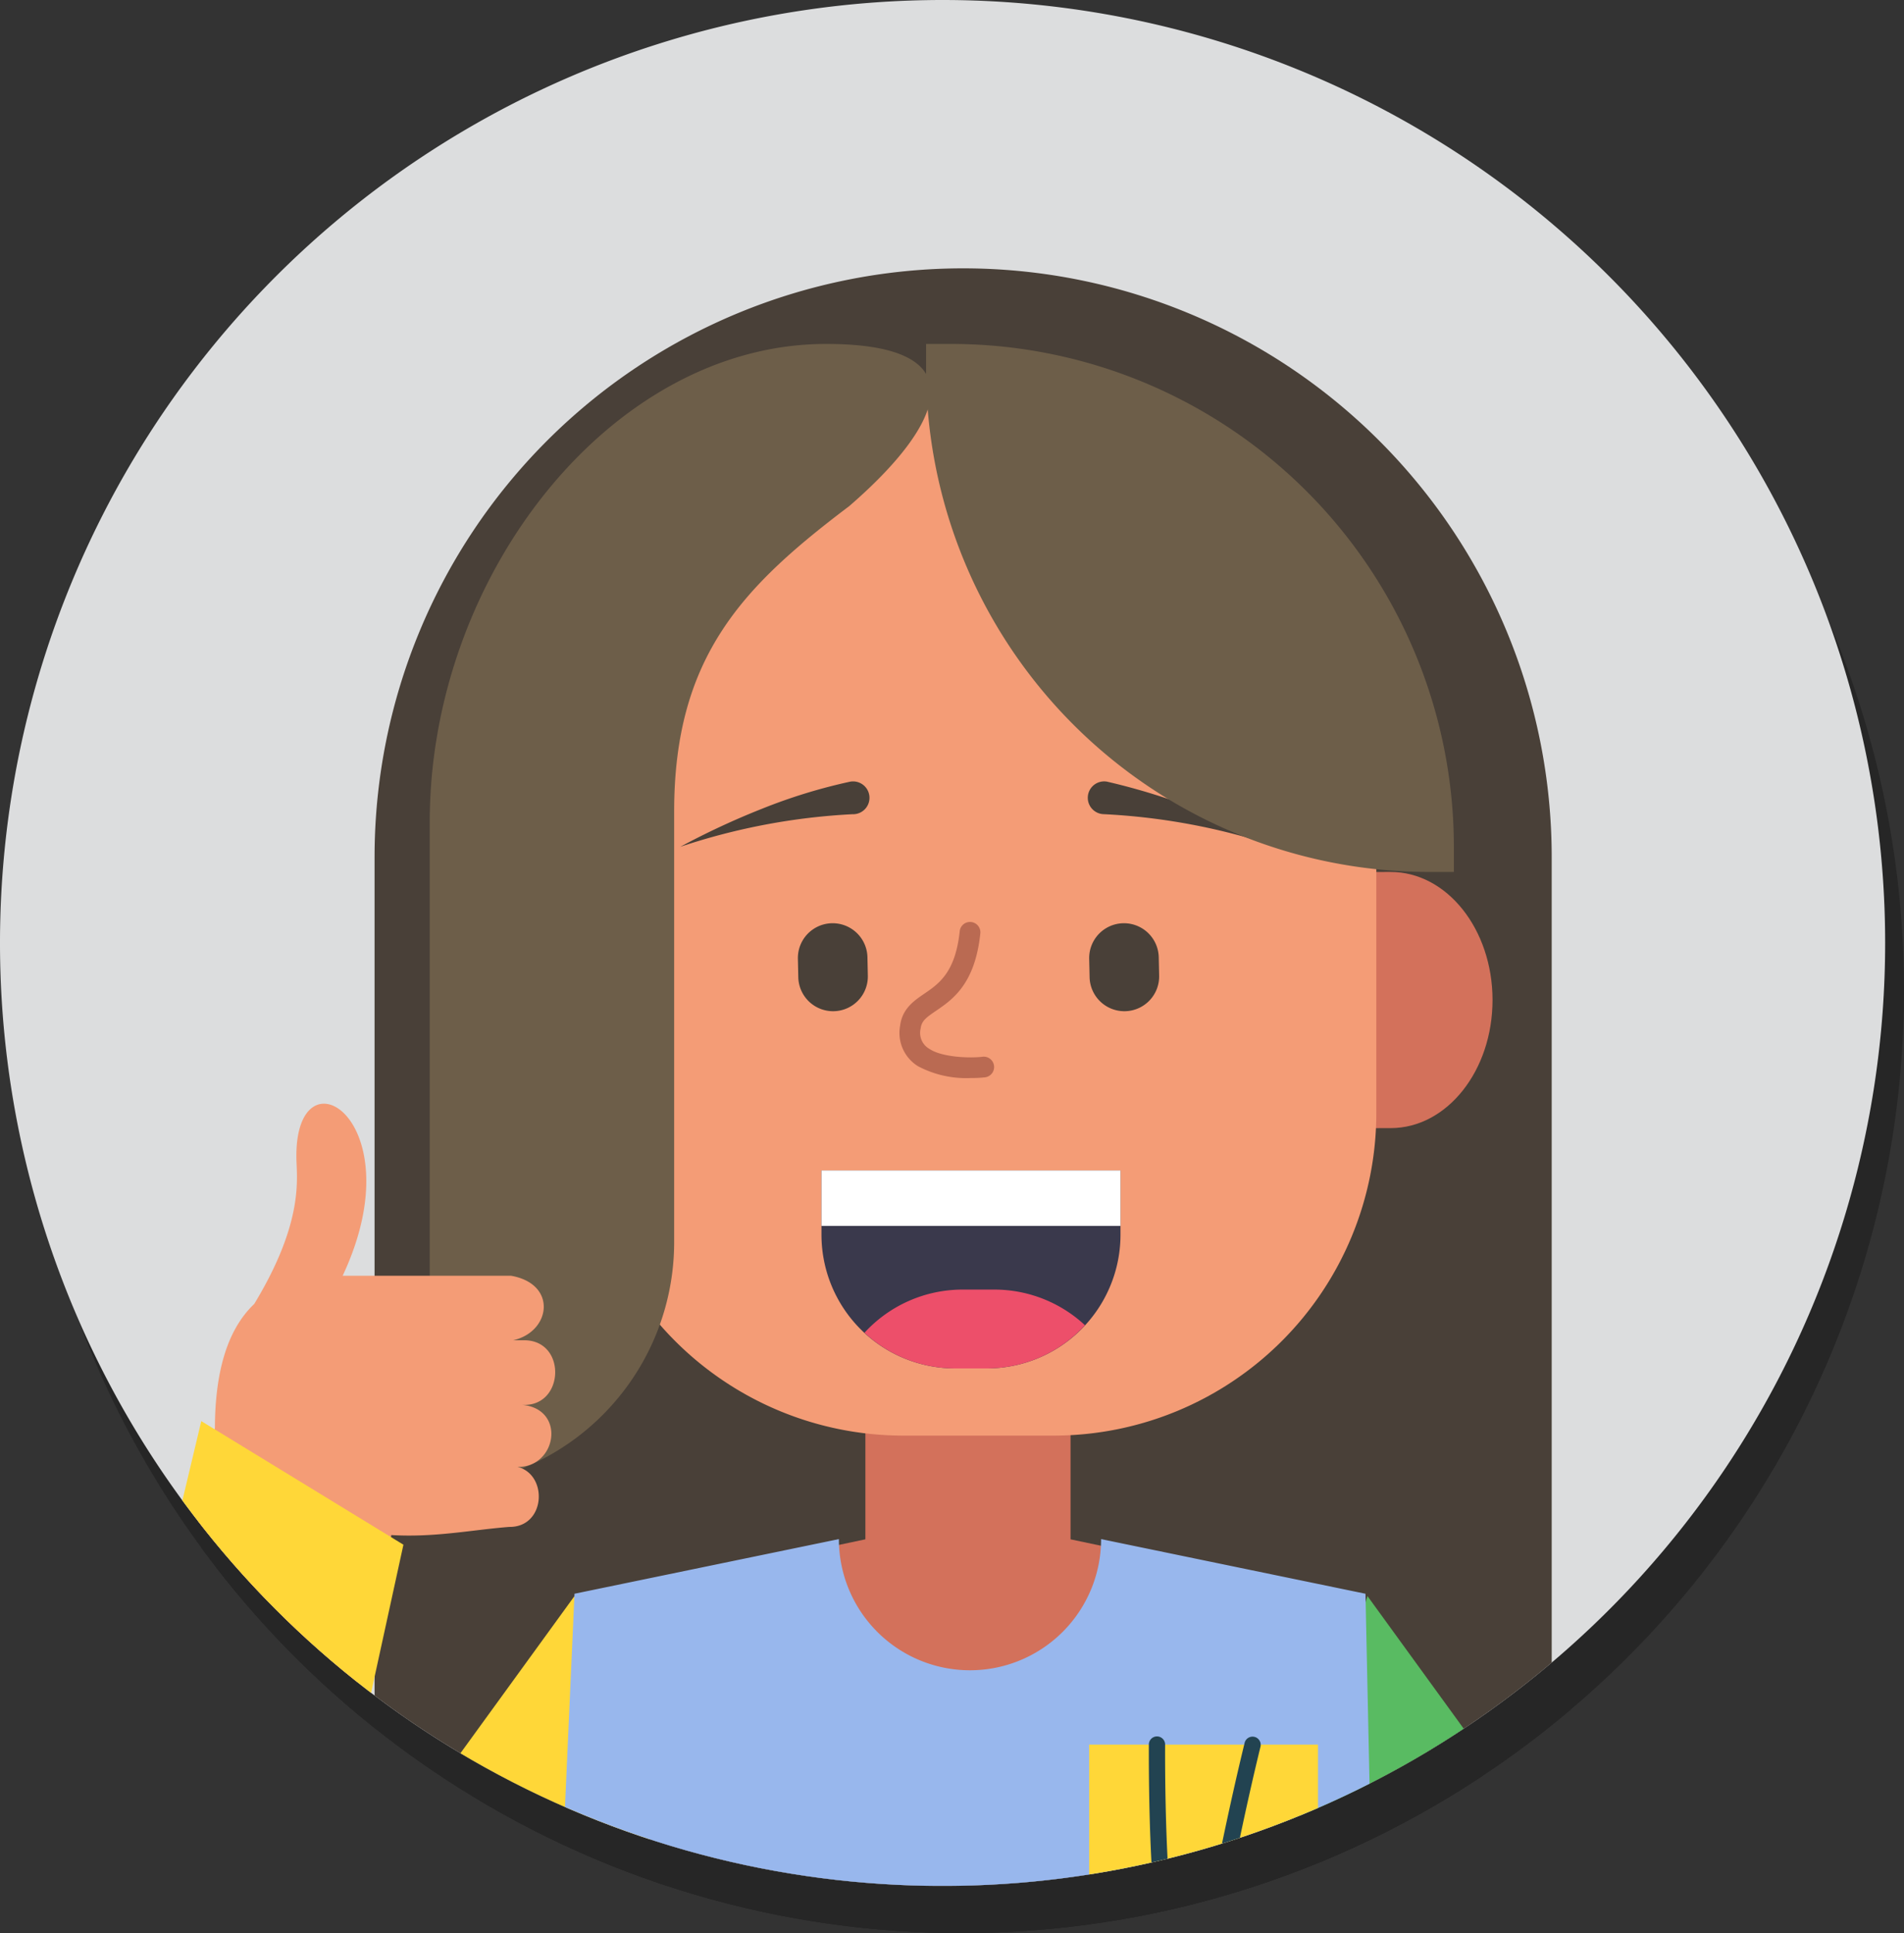
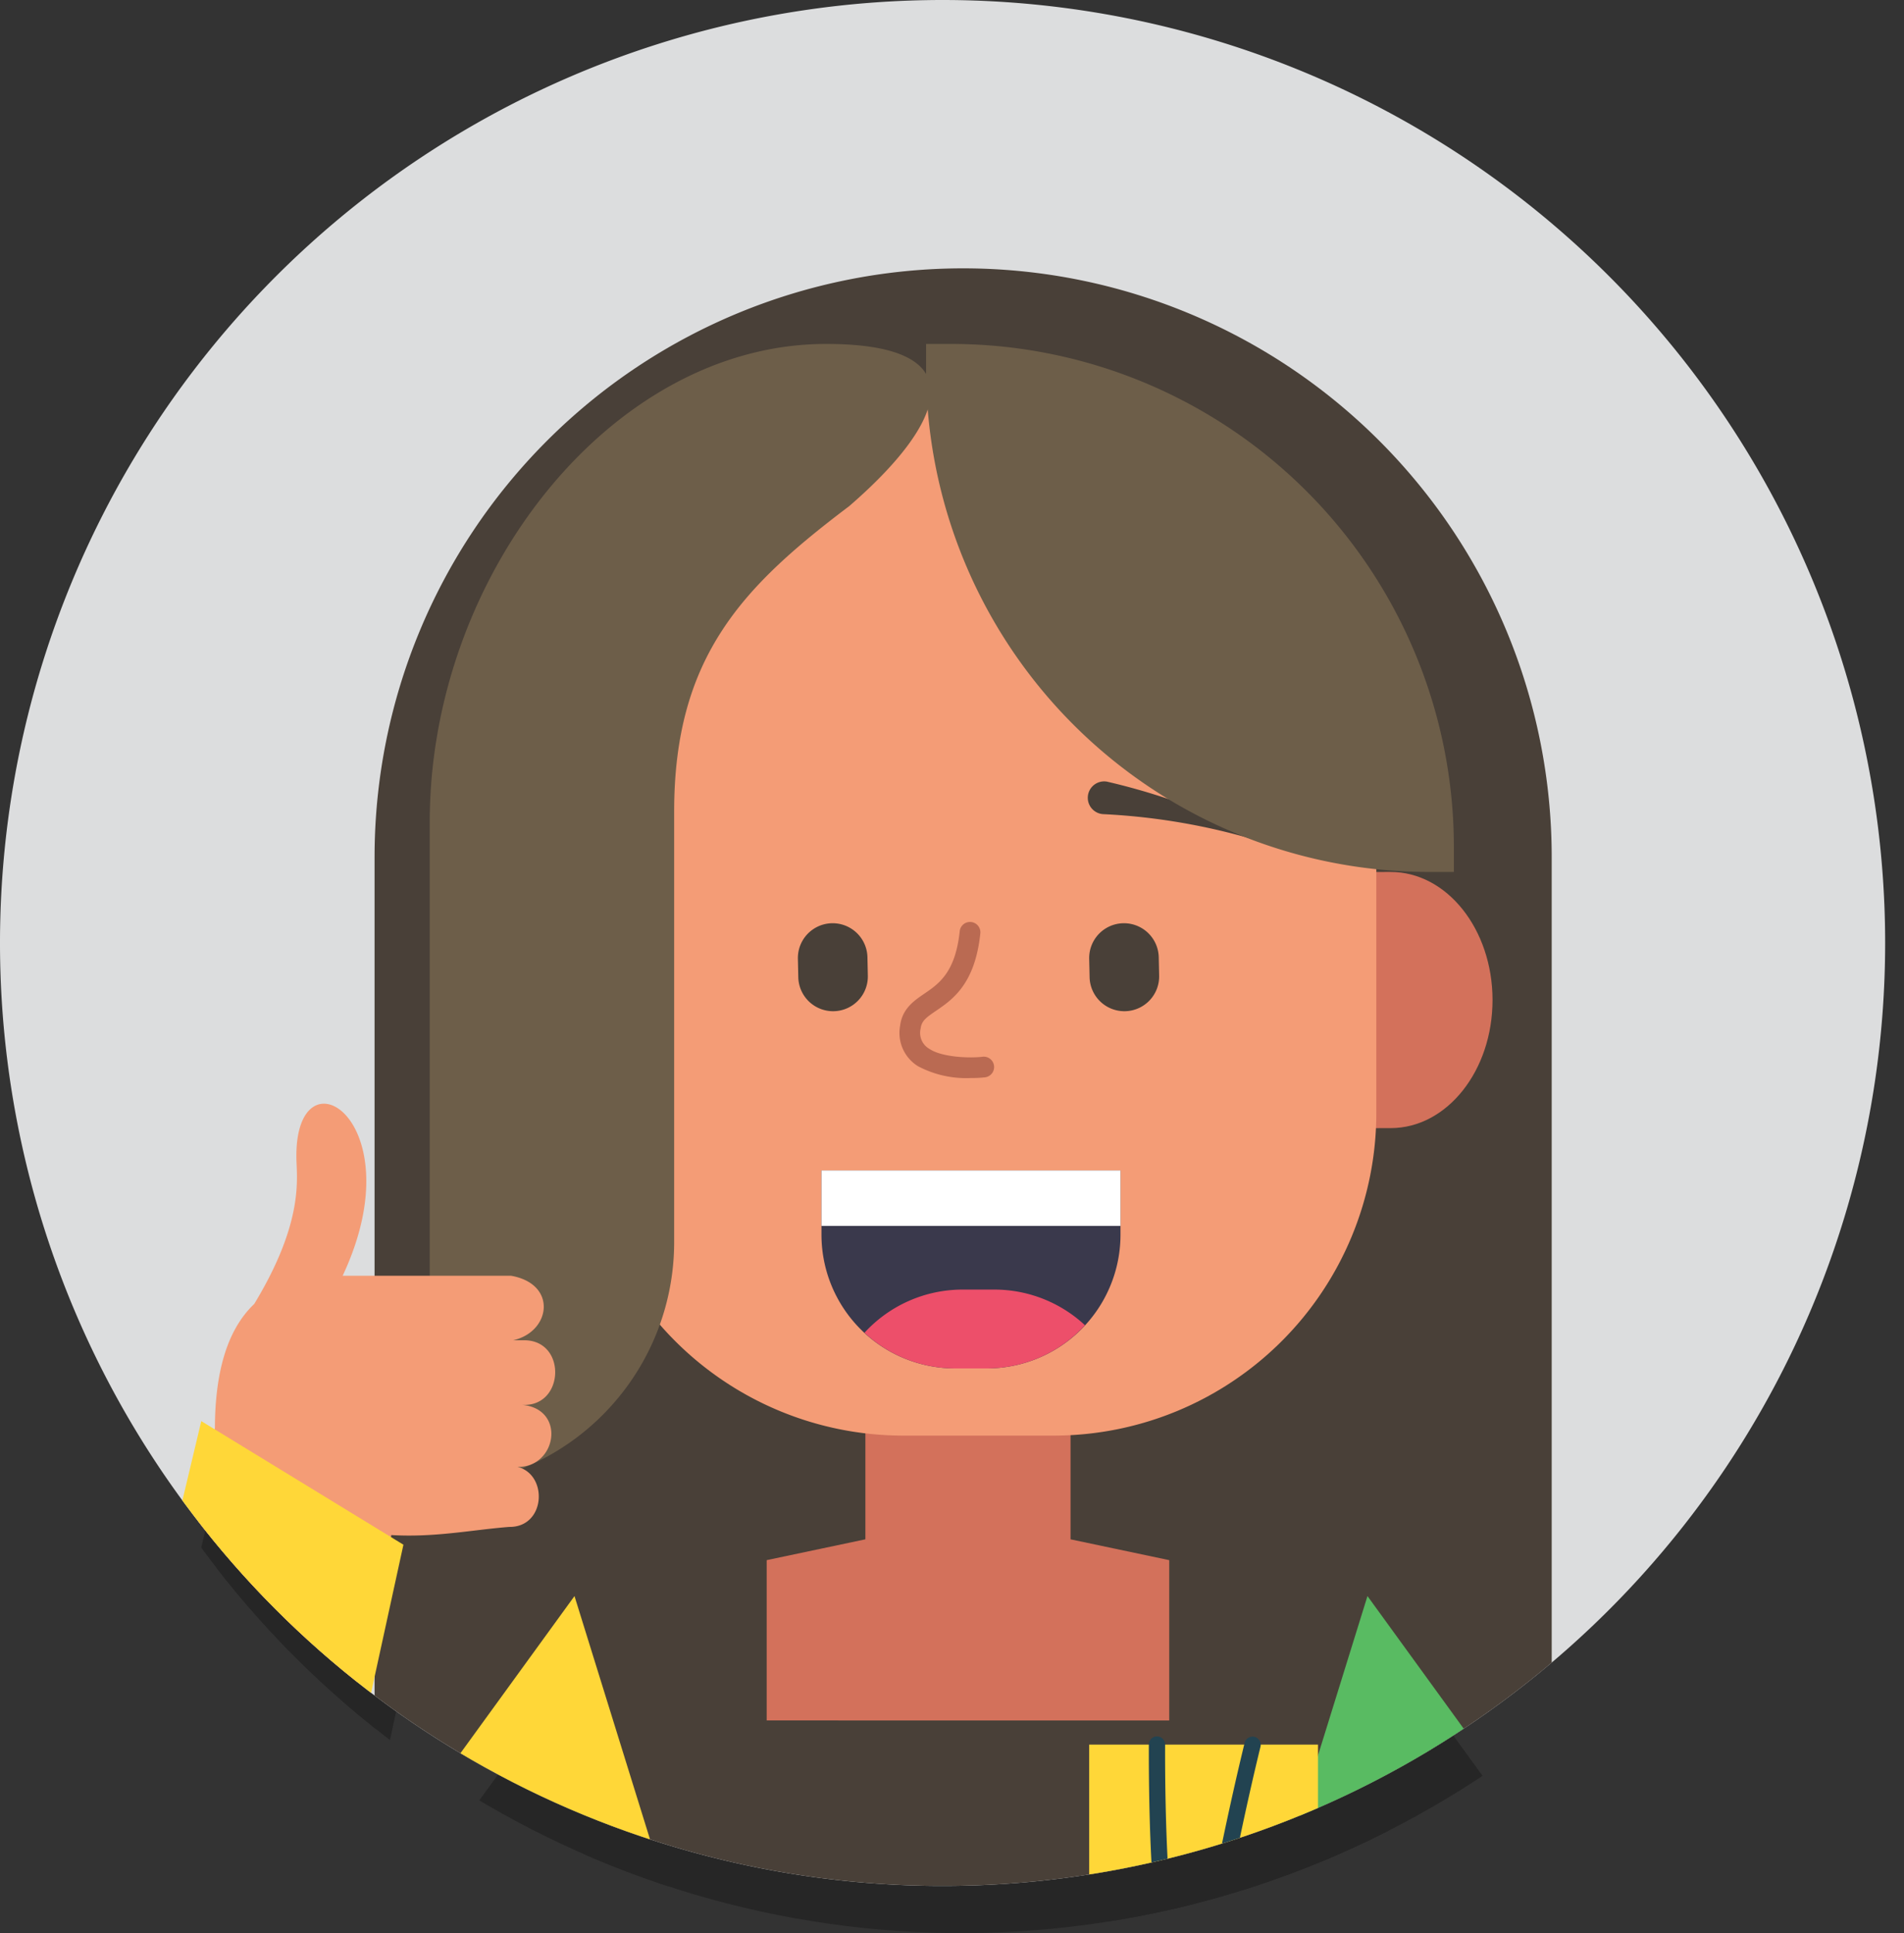
<svg xmlns="http://www.w3.org/2000/svg" id="Group_272" data-name="Group 272" width="202" height="205" viewBox="0 0 202 205">
  <rect x="0" y="0" width="202" height="205" fill="#333333" stroke="none" />
  <defs>
    <clipPath id="clip-path">
      <rect id="Rectangle_192" data-name="Rectangle 192" width="202" height="205" fill="none" />
    </clipPath>
    <clipPath id="clip-path-3">
      <rect id="Rectangle_188" data-name="Rectangle 188" width="200" height="200" transform="translate(2 5)" fill="none" />
    </clipPath>
    <clipPath id="clip-path-4">
      <path id="Path_1342" data-name="Path 1342" d="M102,5A100,100,0,1,0,202,105,100,100,0,0,0,102,5" fill="none" />
    </clipPath>
    <clipPath id="clip-path-5">
      <circle id="Ellipse_12" data-name="Ellipse 12" cx="100" cy="100" r="100" fill="none" />
    </clipPath>
  </defs>
  <g id="Group_271" data-name="Group 271" clip-path="url(#clip-path)">
    <g id="Group_268" data-name="Group 268">
      <g id="Group_267" data-name="Group 267" clip-path="url(#clip-path)">
        <g id="Group_266" data-name="Group 266" opacity="0.25">
          <g id="Group_265" data-name="Group 265">
            <g id="Group_264" data-name="Group 264" clip-path="url(#clip-path-3)">
-               <path id="Path_1320" data-name="Path 1320" d="M102,5A100,100,0,1,0,202,105,100,100,0,0,0,102,5" />
              <g id="Group_263" data-name="Group 263">
                <g id="Group_262" data-name="Group 262" clip-path="url(#clip-path-4)">
-                   <path id="Path_1321" data-name="Path 1321" d="M166.624,204.982V95.9a62.442,62.442,0,0,0-124.885,0V204.982Z" />
                  <path id="Path_1322" data-name="Path 1322" d="M169.385,204.982l-22.307-30.723-9.542,30.723Z" />
-                   <path id="Path_1323" data-name="Path 1323" d="M126.047,187.45v-17l-10.47-2.208V152.253H93.811v15.988L83.34,170.449v17Z" />
                  <path id="Path_1324" data-name="Path 1324" d="M72.491,204.982l-9.542-30.723L40.642,204.982Z" />
                  <path id="Path_1325" data-name="Path 1325" d="M147.526,204.982l-.659-30.969-28.049-5.795a13.91,13.91,0,0,1-27.82,0l-28.049,5.795-1.383,30.969Z" />
                  <path id="Path_1326" data-name="Path 1326" d="M133.021,111.08h0c-.008-7.5,4.823-13.591,10.791-13.6l5.712-.011c5.968-.01,10.814,6.063,10.822,13.564s-4.822,13.591-10.791,13.6l-5.711.01c-5.969.011-10.814-6.062-10.823-13.563" />
                  <path id="Path_1327" data-name="Path 1327" d="M79.415,111.2h0c.008,7.5-4.823,13.592-10.791,13.6l-5.712.011c-5.968.01-10.814-6.062-10.822-13.563s4.822-13.592,10.791-13.6l5.711-.011c5.969-.01,10.815,6.062,10.823,13.563" />
                  <path id="Path_1328" data-name="Path 1328" d="M113.783,157.242H97.834A34.236,34.236,0,0,1,63.6,123.007V81.121A34.236,34.236,0,0,1,97.834,46.886h15.949a34.235,34.235,0,0,1,34.235,34.235v41.886a34.235,34.235,0,0,1-34.235,34.235" />
-                   <path id="Path_1329" data-name="Path 1329" d="M92.49,91.343A68.448,68.448,0,0,0,74.174,94.8a81.488,81.488,0,0,1,8.664-4.031,58.109,58.109,0,0,1,9.335-2.87,1.74,1.74,0,1,1,.317,3.448" />
+                   <path id="Path_1329" data-name="Path 1329" d="M92.49,91.343a81.488,81.488,0,0,1,8.664-4.031,58.109,58.109,0,0,1,9.335-2.87,1.74,1.74,0,1,1,.317,3.448" />
                  <path id="Path_1330" data-name="Path 1330" d="M119.457,87.895a69.755,69.755,0,0,1,18,6.9,68.348,68.348,0,0,0-18.351-3.454,1.738,1.738,0,1,1,.352-3.447" />
                  <path id="Path_1331" data-name="Path 1331" d="M106.695,150.116h-3.364a14.179,14.179,0,0,1-14.179-14.18v-6.813h31.723v6.813a14.18,14.18,0,0,1-14.18,14.18" />
                  <path id="Path_1332" data-name="Path 1332" d="M117.108,145.538a14.113,14.113,0,0,0-9.618-3.781h-3.363a14.122,14.122,0,0,0-10.413,4.578,14.111,14.111,0,0,0,9.617,3.781h3.364a14.128,14.128,0,0,0,10.413-4.578" />
                  <rect id="Rectangle_186" data-name="Rectangle 186" width="31.723" height="5.884" transform="translate(89.152 129.123)" />
                  <path id="Path_1333" data-name="Path 1333" d="M121.369,112.236h0a3.688,3.688,0,0,0,3.607-3.771l-.042-1.95a3.69,3.69,0,0,0-7.379.164l.043,1.949a3.691,3.691,0,0,0,3.771,3.608" />
                  <path id="Path_1334" data-name="Path 1334" d="M90.464,112.236h0a3.689,3.689,0,0,0,3.607-3.771l-.042-1.95a3.69,3.69,0,0,0-7.379.164l.043,1.949a3.69,3.69,0,0,0,3.771,3.608" />
                  <path id="Path_1335" data-name="Path 1335" d="M89.643,41.474c16.459,0,12.326,8.666,2.452,17.2-11.186,8.447-18.572,15.89-18.572,32.373v45.68a25.929,25.929,0,0,1-25.93,25.929V92.145c0-26.078,19.26-50.671,42.05-50.671" />
                  <path id="Path_1336" data-name="Path 1336" d="M100.25,41.474H102.9a53.344,53.344,0,0,1,53.344,53.344v2.649h-2.649A53.344,53.344,0,0,1,100.25,44.123Z" />
                  <path id="Path_1337" data-name="Path 1337" d="M104.991,119.323a10.926,10.926,0,0,1-5.6-1.255,4.148,4.148,0,0,1-1.9-4.271c.221-1.817,1.469-2.668,2.57-3.418,1.548-1.056,3.3-2.252,3.758-6.638a1.1,1.1,0,0,1,2.188.227c-.56,5.4-2.957,7.036-4.707,8.229-1.057.72-1.529,1.072-1.625,1.866a1.949,1.949,0,0,0,.938,2.175c1.371.913,4.389.989,5.626.826a1.1,1.1,0,0,1,.287,2.181,12.975,12.975,0,0,1-1.53.078" />
                  <rect id="Rectangle_187" data-name="Rectangle 187" width="24.275" height="14.974" transform="translate(117.554 190.008)" />
                  <path id="Path_1338" data-name="Path 1338" d="M132.323,202.372a.884.884,0,0,1-.176-.018.866.866,0,0,1-.673-1.023c.894-4.316,1.737-8.087,2.577-11.528a.866.866,0,0,1,1.682.41c-.835,3.421-1.674,7.173-2.563,11.468a.866.866,0,0,1-.847.691" />
                  <path id="Path_1339" data-name="Path 1339" d="M124.2,203.13c-.254-4.131-.332-9.477-.316-13.126a.864.864,0,0,1,.864-.862h0a.864.864,0,0,1,.862.869c-.016,3.611.062,8.92.312,13.013.03.478-1.7.565-1.726.106" />
                  <path id="Path_1340" data-name="Path 1340" d="M57.305,153.972c4.6.381,4.891-6.875.275-6.84H56.444c4.006-.9,4.718-5.979-.232-6.842-5.028,0-12.813,0-17.858,0,7.786-16.592-5.057-24.408-4.909-12.52.013,2.105.878,6.687-4.471,15.508-3.041,2.886-4.147,7.615-4.174,13.116C22.235,175.878,14.889,190.871,5,203H31.912a115.57,115.57,0,0,0,11.6-35.211c4.659.273,8.57-.555,12.506-.863,3.878.055,4.164-5.556.88-6.368,4.18.09,5.218-6.214.41-6.586" />
                  <path id="Path_1341" data-name="Path 1341" d="M23.354,155.706,44.8,168.812l-5.277,24.171L19.95,170Z" />
                </g>
              </g>
            </g>
          </g>
        </g>
        <path id="Path_1343" data-name="Path 1343" d="M100,0A100,100,0,1,0,200,100,100,100,0,0,0,100,0" fill="#dcddde" />
      </g>
    </g>
    <g id="Group_270" data-name="Group 270">
      <g id="Group_269" data-name="Group 269" clip-path="url(#clip-path-5)">
        <path id="Path_1344" data-name="Path 1344" d="M164.624,199.982V90.9a62.442,62.442,0,0,0-124.885,0V199.982Z" fill="#494038" />
        <path id="Path_1345" data-name="Path 1345" d="M167.385,199.982l-22.307-30.723-9.542,30.723Z" fill="#59bb62" />
        <path id="Path_1346" data-name="Path 1346" d="M124.047,182.45v-17l-10.47-2.208V147.253H91.811v15.988L81.34,165.449v17Z" fill="#d3715b" />
        <path id="Path_1347" data-name="Path 1347" d="M70.491,199.982l-9.542-30.723L38.642,199.982Z" fill="#ffd738" />
-         <path id="Path_1348" data-name="Path 1348" d="M145.526,199.982l-.659-30.969-28.049-5.795a13.91,13.91,0,0,1-27.82,0l-28.049,5.795-1.383,30.969Z" fill="#98b7ed" />
        <path id="Path_1349" data-name="Path 1349" d="M131.021,106.08h0c-.008-7.5,4.823-13.591,10.791-13.6l5.712-.011c5.968-.01,10.814,6.063,10.822,13.564s-4.822,13.591-10.791,13.6l-5.711.01c-5.969.011-10.814-6.062-10.823-13.563" fill="#d3715b" />
        <path id="Path_1350" data-name="Path 1350" d="M77.415,106.2h0c.008,7.5-4.823,13.592-10.791,13.6l-5.712.011c-5.968.01-10.814-6.062-10.822-13.563s4.822-13.592,10.791-13.6l5.711-.011c5.969-.01,10.815,6.062,10.823,13.563" fill="#d3715b" />
        <path id="Path_1351" data-name="Path 1351" d="M111.783,152.242H95.834A34.236,34.236,0,0,1,61.6,118.007V76.121A34.236,34.236,0,0,1,95.834,41.886h15.949a34.235,34.235,0,0,1,34.235,34.235v41.886a34.235,34.235,0,0,1-34.235,34.235" fill="#f49c76" />
-         <path id="Path_1352" data-name="Path 1352" d="M90.49,86.343A68.448,68.448,0,0,0,72.174,89.8a81.488,81.488,0,0,1,8.664-4.031,58.109,58.109,0,0,1,9.335-2.87,1.74,1.74,0,1,1,.317,3.448" fill="#494038" />
        <path id="Path_1353" data-name="Path 1353" d="M117.457,82.895a69.755,69.755,0,0,1,18,6.9,68.348,68.348,0,0,0-18.351-3.454,1.738,1.738,0,1,1,.352-3.447" fill="#494038" />
        <path id="Path_1354" data-name="Path 1354" d="M104.695,145.116h-3.364a14.179,14.179,0,0,1-14.179-14.18v-6.813h31.723v6.813a14.18,14.18,0,0,1-14.18,14.18" fill="#3a394c" />
        <path id="Path_1355" data-name="Path 1355" d="M115.108,140.538a14.113,14.113,0,0,0-9.618-3.781h-3.363a14.122,14.122,0,0,0-10.413,4.578,14.111,14.111,0,0,0,9.617,3.781h3.364a14.128,14.128,0,0,0,10.413-4.578" fill="#ed4f6a" />
        <rect id="Rectangle_190" data-name="Rectangle 190" width="31.723" height="5.884" transform="translate(87.152 124.123)" fill="#fff" />
        <path id="Path_1356" data-name="Path 1356" d="M119.369,107.236h0a3.688,3.688,0,0,0,3.607-3.771l-.042-1.95a3.69,3.69,0,0,0-7.379.164l.043,1.949a3.691,3.691,0,0,0,3.771,3.608" fill="#494038" />
        <path id="Path_1357" data-name="Path 1357" d="M88.464,107.236h0a3.689,3.689,0,0,0,3.607-3.771l-.042-1.95a3.69,3.69,0,0,0-7.379.164l.043,1.949a3.69,3.69,0,0,0,3.771,3.608" fill="#494038" />
        <path id="Path_1358" data-name="Path 1358" d="M87.643,36.474c16.459,0,12.326,8.666,2.452,17.2-11.186,8.447-18.572,15.89-18.572,32.373v45.68a25.929,25.929,0,0,1-25.93,25.929V87.145c0-26.078,19.26-50.671,42.05-50.671" fill="#6d5e49" />
        <path id="Path_1359" data-name="Path 1359" d="M98.25,36.474H100.9a53.344,53.344,0,0,1,53.344,53.344v2.649h-2.649A53.344,53.344,0,0,1,98.25,39.123Z" fill="#6d5e49" />
        <path id="Path_1360" data-name="Path 1360" d="M102.991,114.323a10.926,10.926,0,0,1-5.6-1.255,4.148,4.148,0,0,1-1.9-4.271c.221-1.817,1.469-2.668,2.57-3.418,1.548-1.056,3.3-2.252,3.758-6.638a1.1,1.1,0,0,1,2.188.227c-.56,5.4-2.957,7.036-4.707,8.229-1.057.72-1.529,1.072-1.625,1.866a1.949,1.949,0,0,0,.938,2.175c1.371.913,4.389.989,5.626.826a1.1,1.1,0,0,1,.287,2.181,12.975,12.975,0,0,1-1.53.078" fill="#ba6a52" />
        <rect id="Rectangle_191" data-name="Rectangle 191" width="24.275" height="14.974" transform="translate(115.554 185.008)" fill="#ffd738" />
        <path id="Path_1361" data-name="Path 1361" d="M130.323,197.372a.884.884,0,0,1-.176-.018.866.866,0,0,1-.673-1.023c.894-4.316,1.737-8.087,2.577-11.528a.866.866,0,0,1,1.682.41c-.835,3.421-1.674,7.173-2.563,11.468a.866.866,0,0,1-.847.691" fill="#224351" />
        <path id="Path_1362" data-name="Path 1362" d="M122.2,198.13c-.254-4.131-.332-9.477-.316-13.126a.864.864,0,0,1,.864-.862h0a.864.864,0,0,1,.862.869c-.016,3.611.062,8.92.312,13.013.03.478-1.7.565-1.726.106" fill="#224351" />
        <path id="Path_1363" data-name="Path 1363" d="M55.305,148.972c4.6.381,4.891-6.875.275-6.84H54.444c4.006-.9,4.718-5.979-.232-6.842-5.028,0-12.813,0-17.858,0,7.786-16.592-5.057-24.408-4.909-12.52.013,2.1.878,6.687-4.471,15.508-3.041,2.886-4.147,7.615-4.174,13.116C20.235,170.878,12.889,185.871,3,198H29.912a115.57,115.57,0,0,0,11.6-35.211c4.659.273,8.57-.555,12.506-.863,3.878.055,4.164-5.556.88-6.368,4.18.09,5.218-6.214.41-6.586" fill="#f49c76" />
        <path id="Path_1364" data-name="Path 1364" d="M21.354,150.706,42.8,163.812l-5.277,24.171L17.95,165Z" fill="#ffd738" />
      </g>
    </g>
  </g>
</svg>